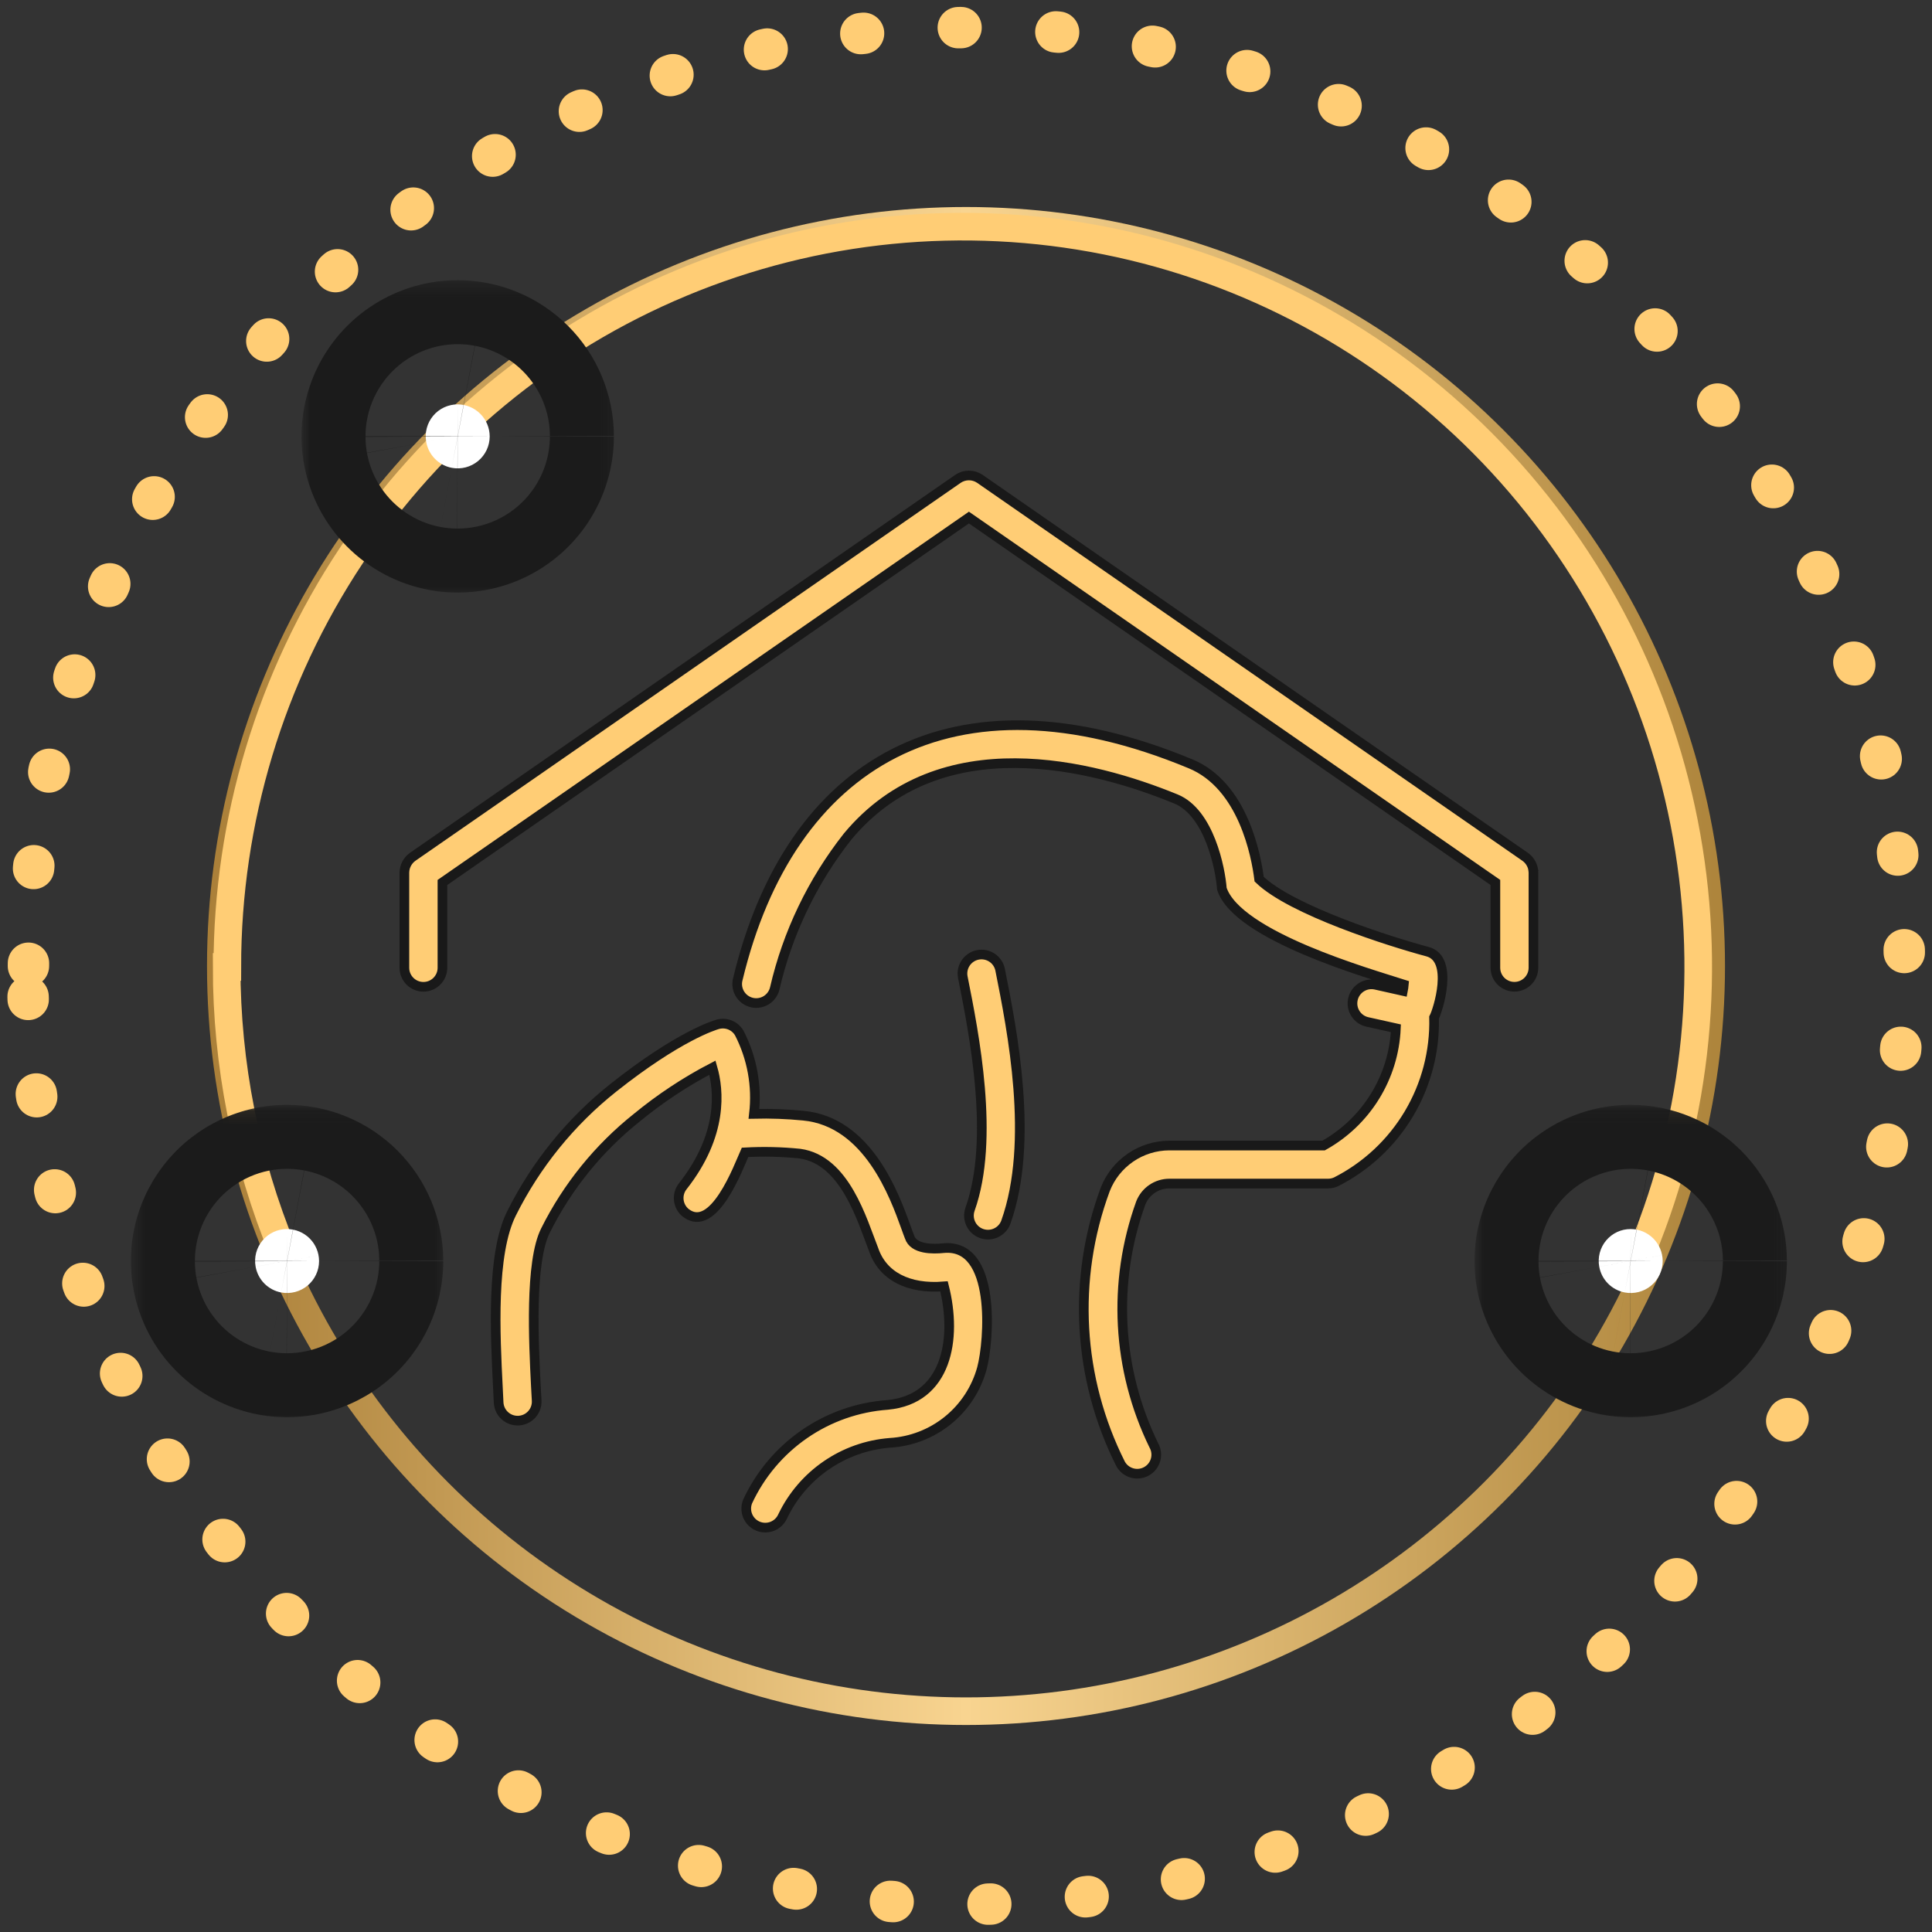
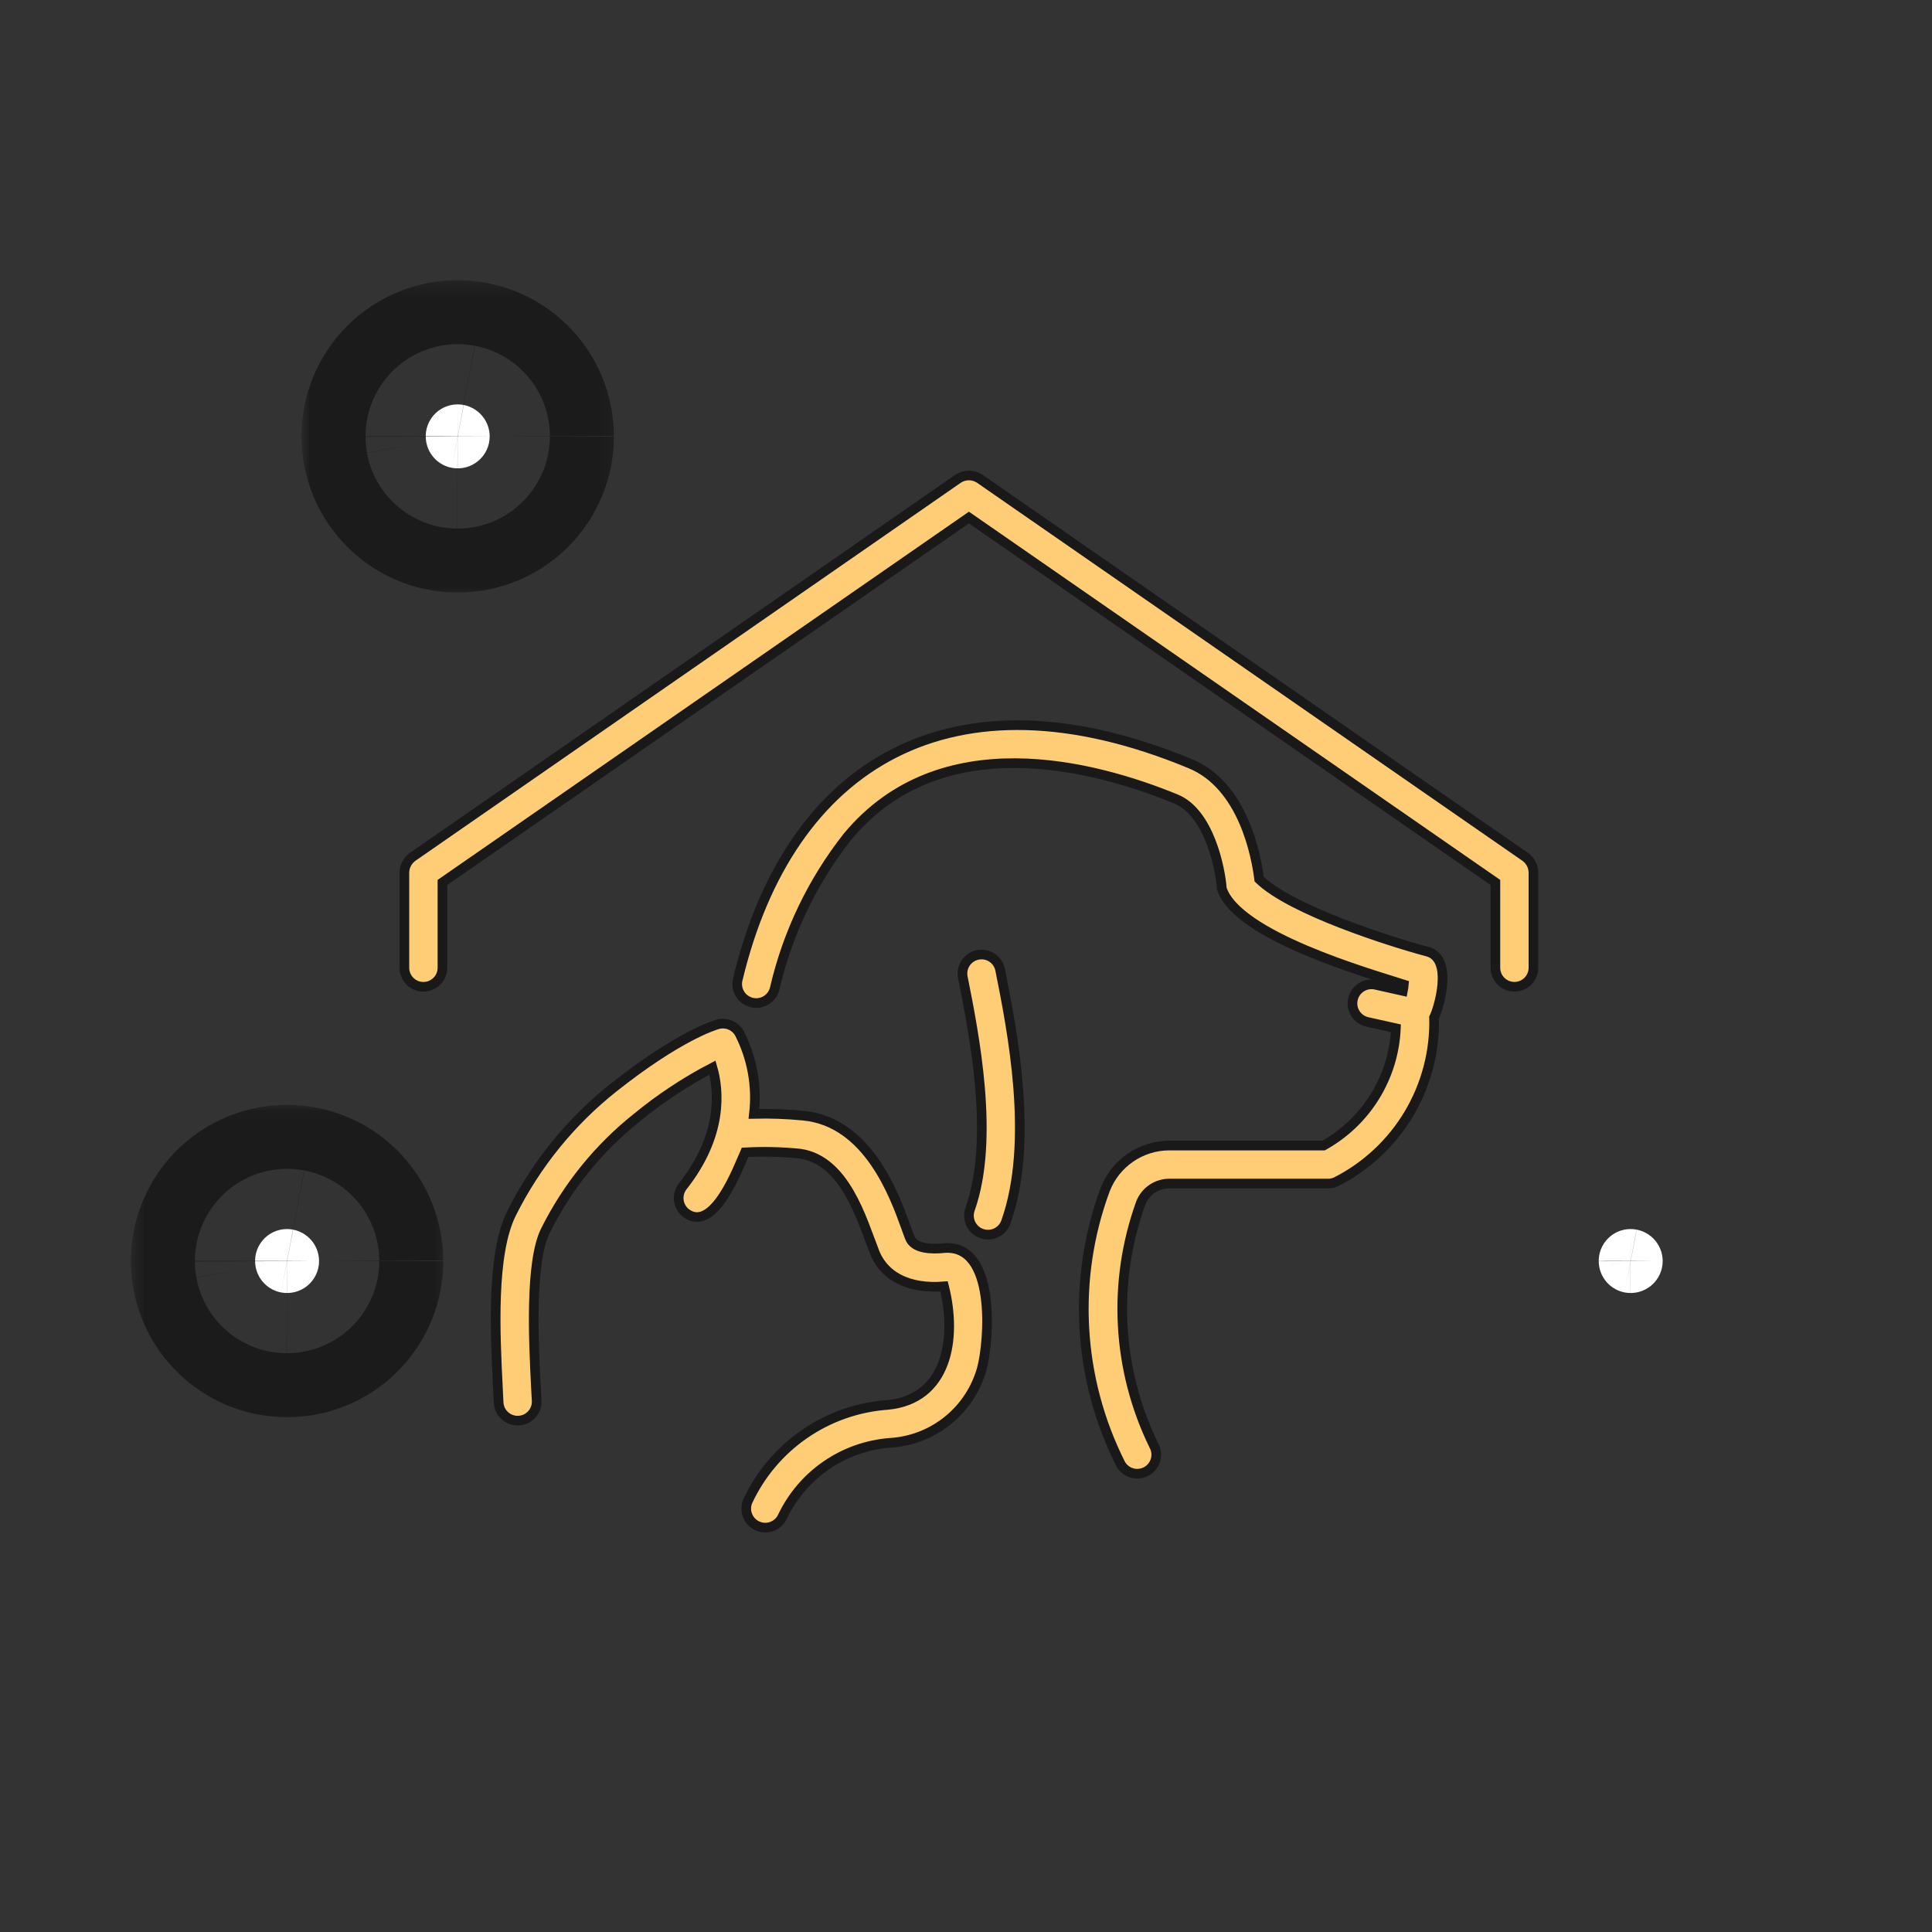
<svg xmlns="http://www.w3.org/2000/svg" width="140" height="140" viewBox="0 0 140 140" fill="none">
  <rect x="0" y="0" width="140" height="140" fill="#333333" stroke="none" />
  <g clip-path="url(#clip0_96_1576)">
-     <circle cx="70" cy="70" r="54" stroke="url(#paint0_linear_96_1576)" stroke-width="2" />
-     <path d="M2.061 70C2.061 56.551 6.048 43.404 13.517 32.221C20.985 21.039 31.6 12.323 44.02 7.176C56.44 2.029 70.106 0.683 83.291 3.307C96.476 5.93 108.587 12.407 118.092 21.917C127.598 31.427 134.071 43.543 136.694 56.734C139.317 69.925 137.971 83.597 132.826 96.022C127.682 108.448 118.97 119.068 107.792 126.54C96.615 134.012 83.474 138 70.031 138C61.099 138.01 52.253 136.259 43.999 132.846C35.744 129.433 28.243 124.425 21.925 118.11C15.606 111.794 10.595 104.294 7.176 96.039C3.757 87.784 1.998 78.936 2 70H2.061Z" stroke="#FFCD75" stroke-width="3" stroke-linecap="round" stroke-linejoin="round" stroke-dasharray="0.2 6.88 0.2 6.88 0.2 6.88" />
-     <path d="M119.004 90.593C123.038 80.791 124.093 70.006 122.037 59.601C119.98 49.195 114.904 39.637 107.451 32.136C99.998 24.634 90.502 19.525 80.164 17.455C69.826 15.385 59.11 16.448 49.372 20.508C39.634 24.567 31.31 31.443 25.454 40.264C19.598 49.085 16.473 59.456 16.473 70.066H16.424C16.423 77.114 17.802 84.094 20.483 90.606" stroke="#FFCD75" stroke-width="2" stroke-linecap="round" />
    <path d="M23.121 91.38C23.121 91.721 23.046 92.057 22.9 92.365C22.755 92.673 22.544 92.946 22.282 93.163C22.019 93.381 21.712 93.538 21.382 93.623C21.052 93.708 20.707 93.72 20.373 93.657C19.912 93.569 19.488 93.344 19.158 93.011C18.828 92.678 18.607 92.253 18.523 91.791C18.462 91.458 18.474 91.114 18.56 90.786C18.646 90.458 18.804 90.152 19.021 89.891C19.238 89.631 19.511 89.421 19.819 89.277C20.126 89.134 20.462 89.06 20.801 89.061C21.416 89.063 22.005 89.308 22.439 89.742C22.874 90.177 23.119 90.765 23.121 91.38Z" fill="white" />
    <mask id="mask0_96_1576" style="mask-type:luminance" maskUnits="userSpaceOnUse" x="9" y="80" width="24" height="24">
      <path d="M32.485 80.061H9.485V103.061H32.485V80.061Z" fill="white" />
-       <path d="M23.121 91.38C23.121 91.721 23.046 92.057 22.9 92.365C22.755 92.674 22.544 92.946 22.282 93.163C22.019 93.381 21.712 93.538 21.382 93.623C21.052 93.708 20.707 93.72 20.373 93.657C19.912 93.569 19.488 93.344 19.158 93.011C18.828 92.678 18.607 92.253 18.523 91.792C18.462 91.458 18.474 91.115 18.56 90.786C18.646 90.458 18.804 90.152 19.021 89.892C19.238 89.631 19.511 89.421 19.819 89.278C20.126 89.134 20.462 89.06 20.801 89.061C21.416 89.063 22.005 89.308 22.439 89.742C22.874 90.177 23.119 90.765 23.121 91.38Z" fill="#1B1B1B" />
+       <path d="M23.121 91.38C23.121 91.721 23.046 92.057 22.9 92.365C22.755 92.674 22.544 92.946 22.282 93.163C22.019 93.381 21.712 93.538 21.382 93.623C19.912 93.569 19.488 93.344 19.158 93.011C18.828 92.678 18.607 92.253 18.523 91.792C18.462 91.458 18.474 91.115 18.56 90.786C18.646 90.458 18.804 90.152 19.021 89.892C19.238 89.631 19.511 89.421 19.819 89.278C20.126 89.134 20.462 89.06 20.801 89.061C21.416 89.063 22.005 89.308 22.439 89.742C22.874 90.177 23.119 90.765 23.121 91.38Z" fill="#1B1B1B" />
    </mask>
    <g mask="url(#mask0_96_1576)">
      <path d="M20.373 93.657L18.691 102.498L18.7 102.5L18.71 102.502L20.373 93.657ZM18.523 91.792L27.38 90.189L27.376 90.172L27.373 90.155L18.523 91.792ZM20.801 89.061L20.834 80.061H20.82L20.801 89.061ZM14.121 91.372C14.122 90.39 14.339 89.421 14.758 88.532L31.043 96.198C31.752 94.693 32.12 93.051 32.121 91.388L14.121 91.372ZM14.758 88.532C15.176 87.644 15.784 86.859 16.54 86.233L28.023 100.094C29.304 99.033 30.335 97.703 31.043 96.198L14.758 88.532ZM16.54 86.233C17.296 85.607 18.18 85.155 19.129 84.91L23.635 102.336C25.245 101.92 26.743 101.155 28.023 100.094L16.54 86.233ZM19.129 84.91C20.079 84.664 21.071 84.631 22.035 84.812L18.71 102.502C20.344 102.809 22.026 102.753 23.635 102.336L19.129 84.91ZM22.054 84.816C23.38 85.068 24.599 85.716 25.55 86.675L12.767 99.347C14.378 100.972 16.443 102.071 18.691 102.498L22.054 84.816ZM25.55 86.675C26.501 87.635 27.139 88.86 27.38 90.189L9.667 93.394C10.075 95.646 11.155 97.722 12.767 99.347L25.55 86.675ZM27.373 90.155C27.552 91.121 27.516 92.116 27.267 93.067L9.854 88.506C9.433 90.113 9.371 91.794 9.674 93.428L27.373 90.155ZM27.267 93.067C27.017 94.017 26.562 94.902 25.932 95.656L12.11 84.127C11.045 85.403 10.275 86.898 9.854 88.506L27.267 93.067ZM25.932 95.656C25.303 96.411 24.515 97.018 23.625 97.433L16.012 81.122C14.507 81.825 13.174 82.85 12.11 84.127L25.932 95.656ZM23.625 97.433C22.735 97.849 21.764 98.063 20.782 98.061L20.82 80.061C19.159 80.057 17.517 80.419 16.012 81.122L23.625 97.433ZM20.769 98.061C19.009 98.054 17.322 97.353 16.076 96.107L28.802 83.377C26.688 81.263 23.823 80.072 20.834 80.061L20.769 98.061ZM16.076 96.107C14.831 94.862 14.128 93.174 14.121 91.412L32.121 91.347C32.11 88.356 30.917 85.492 28.802 83.377L16.076 96.107Z" fill="#1B1B1B" />
    </g>
    <path d="M35.485 31.622C35.485 31.963 35.409 32.3 35.264 32.608C35.119 32.916 34.908 33.188 34.645 33.406C34.383 33.623 34.076 33.78 33.746 33.866C33.416 33.951 33.071 33.962 32.736 33.9C32.276 33.812 31.852 33.587 31.522 33.254C31.192 32.921 30.971 32.495 30.887 32.034C30.825 31.7 30.838 31.357 30.924 31.029C31.01 30.7 31.167 30.395 31.385 30.134C31.602 29.873 31.875 29.664 32.182 29.52C32.49 29.377 32.825 29.302 33.165 29.303C33.78 29.305 34.368 29.55 34.803 29.985C35.238 30.419 35.483 31.008 35.485 31.622Z" fill="white" />
    <mask id="mask1_96_1576" style="mask-type:luminance" maskUnits="userSpaceOnUse" x="21" y="20" width="24" height="24">
      <path d="M44.849 20.303H21.849V43.303H44.849V20.303Z" fill="white" />
      <path d="M35.485 31.622C35.485 31.963 35.409 32.3 35.264 32.608C35.119 32.916 34.908 33.188 34.645 33.406C34.383 33.623 34.076 33.78 33.746 33.866C33.416 33.951 33.071 33.962 32.736 33.9C32.276 33.812 31.852 33.587 31.522 33.254C31.192 32.921 30.971 32.495 30.887 32.034C30.825 31.7 30.838 31.357 30.924 31.029C31.01 30.7 31.167 30.395 31.385 30.134C31.602 29.873 31.875 29.664 32.182 29.52C32.49 29.377 32.825 29.302 33.165 29.303C33.78 29.305 34.368 29.55 34.803 29.985C35.238 30.419 35.483 31.008 35.485 31.622Z" fill="#1B1B1B" />
    </mask>
    <g mask="url(#mask1_96_1576)">
      <path d="M32.736 33.9L31.055 42.741L31.064 42.743L31.074 42.745L32.736 33.9ZM30.887 32.034L39.743 30.431L39.74 30.414L39.737 30.397L30.887 32.034ZM33.165 29.303L33.197 20.303L33.184 20.303L33.165 29.303ZM26.485 31.614C26.486 30.633 26.703 29.663 27.121 28.775L43.407 36.441C44.116 34.936 44.483 33.293 44.485 31.63L26.485 31.614ZM27.121 28.775C27.54 27.886 28.148 27.101 28.904 26.476L40.387 40.336C41.667 39.276 42.699 37.946 43.407 36.441L27.121 28.775ZM28.904 26.476C29.659 25.849 30.543 25.398 31.493 25.152L35.999 42.579C37.608 42.163 39.107 41.397 40.387 40.336L28.904 26.476ZM31.493 25.152C32.443 24.907 33.435 24.873 34.399 25.054L31.074 42.745C32.708 43.052 34.389 42.995 35.999 42.579L31.493 25.152ZM34.418 25.058C35.744 25.31 36.963 25.958 37.914 26.918L25.131 39.59C26.741 41.215 28.807 42.313 31.055 42.741L34.418 25.058ZM37.914 26.918C38.865 27.877 39.503 29.102 39.743 30.431L22.031 33.637C22.439 35.889 23.519 37.964 25.131 39.59L37.914 26.918ZM39.737 30.397C39.916 31.364 39.879 32.358 39.63 33.309L22.218 28.748C21.797 30.356 21.735 32.037 22.037 33.671L39.737 30.397ZM39.63 33.309C39.381 34.26 38.926 35.144 38.296 35.899L24.474 24.369C23.409 25.645 22.639 27.141 22.218 28.748L39.63 33.309ZM38.296 35.899C37.667 36.654 36.879 37.26 35.989 37.675L28.376 21.365C26.87 22.067 25.538 23.093 24.474 24.369L38.296 35.899ZM35.989 37.675C35.099 38.091 34.128 38.305 33.146 38.303L33.184 20.303C31.523 20.3 29.881 20.662 28.376 21.365L35.989 37.675ZM33.133 38.303C31.373 38.297 29.686 37.595 28.44 36.35L41.166 23.62C39.051 21.506 36.187 20.314 33.197 20.303L33.133 38.303ZM28.44 36.35C27.194 35.105 26.491 33.417 26.485 31.655L44.485 31.59C44.474 28.599 43.281 25.734 41.166 23.62L28.44 36.35Z" fill="#1B1B1B" />
    </g>
    <path d="M120.485 91.38C120.485 91.721 120.409 92.057 120.264 92.365C120.119 92.673 119.908 92.946 119.645 93.163C119.383 93.381 119.076 93.538 118.746 93.623C118.416 93.708 118.071 93.72 117.736 93.657C117.276 93.569 116.852 93.344 116.522 93.011C116.192 92.678 115.971 92.253 115.887 91.791C115.825 91.458 115.838 91.114 115.924 90.786C116.01 90.458 116.167 90.152 116.385 89.891C116.602 89.631 116.875 89.421 117.182 89.277C117.49 89.134 117.825 89.06 118.165 89.061C118.78 89.063 119.368 89.308 119.803 89.742C120.238 90.177 120.483 90.765 120.485 91.38Z" fill="white" />
    <mask id="mask2_96_1576" style="mask-type:luminance" maskUnits="userSpaceOnUse" x="106" y="80" width="24" height="24">
-       <path d="M129.849 80.061H106.849V103.061H129.849V80.061Z" fill="white" />
      <path d="M120.485 91.38C120.485 91.721 120.409 92.057 120.264 92.365C120.119 92.674 119.908 92.946 119.645 93.163C119.383 93.381 119.076 93.538 118.746 93.623C118.416 93.708 118.071 93.72 117.736 93.657C117.276 93.569 116.852 93.344 116.522 93.011C116.192 92.678 115.971 92.253 115.887 91.792C115.825 91.458 115.838 91.115 115.924 90.786C116.01 90.458 116.167 90.152 116.385 89.892C116.602 89.631 116.875 89.421 117.182 89.278C117.49 89.134 117.825 89.06 118.165 89.061C118.78 89.063 119.368 89.308 119.803 89.742C120.238 90.177 120.483 90.765 120.485 91.38Z" fill="#1B1B1B" />
    </mask>
    <g mask="url(#mask2_96_1576)">
      <path d="M117.736 93.657L116.055 102.498L116.064 102.5L116.074 102.502L117.736 93.657ZM115.887 91.792L124.743 90.189L124.74 90.172L124.737 90.155L115.887 91.792ZM118.165 89.061L118.197 80.061H118.184L118.165 89.061ZM111.485 91.372C111.486 90.39 111.703 89.421 112.121 88.532L128.407 96.198C129.116 94.693 129.484 93.051 129.485 91.388L111.485 91.372ZM112.121 88.532C112.539 87.644 113.148 86.859 113.904 86.233L125.387 100.094C126.667 99.033 127.699 97.703 128.407 96.198L112.121 88.532ZM113.904 86.233C114.659 85.607 115.543 85.155 116.493 84.91L120.999 102.336C122.608 101.92 124.107 101.155 125.387 100.094L113.904 86.233ZM116.493 84.91C117.443 84.664 118.435 84.631 119.399 84.812L116.074 102.502C117.708 102.809 119.389 102.753 120.999 102.336L116.493 84.91ZM119.418 84.816C120.744 85.068 121.963 85.716 122.914 86.675L110.13 99.347C111.742 100.972 113.807 102.071 116.055 102.498L119.418 84.816ZM122.914 86.675C123.865 87.635 124.503 88.86 124.743 90.189L107.031 93.394C107.439 95.646 108.519 97.722 110.13 99.347L122.914 86.675ZM124.737 90.155C124.916 91.121 124.879 92.116 124.63 93.067L107.218 88.506C106.797 90.113 106.735 91.794 107.037 93.428L124.737 90.155ZM124.63 93.067C124.381 94.017 123.926 94.902 123.296 95.656L109.473 84.127C108.409 85.403 107.639 86.898 107.218 88.506L124.63 93.067ZM123.296 95.656C122.667 96.411 121.879 97.018 120.989 97.433L113.376 81.122C111.87 81.825 110.538 82.85 109.473 84.127L123.296 95.656ZM120.989 97.433C120.099 97.849 119.128 98.063 118.146 98.061L118.184 80.061C116.523 80.057 114.881 80.419 113.376 81.122L120.989 97.433ZM118.133 98.061C116.373 98.054 114.686 97.353 113.44 96.107L126.166 83.377C124.051 81.263 121.187 80.072 118.197 80.061L118.133 98.061ZM113.44 96.107C112.194 94.862 111.491 93.174 111.485 91.412L129.485 91.347C129.474 88.356 128.281 85.492 126.166 83.377L113.44 96.107Z" fill="#1B1B1B" />
    </g>
    <path d="M68.377 90.445C67.584 90.528 66.204 90.537 65.91 89.639C65.827 89.418 65.754 89.237 65.645 88.923C64.823 86.642 62.899 81.293 58.22 80.846C57.028 80.729 55.831 80.685 54.635 80.714C54.87 78.699 54.499 76.659 53.57 74.856C53.253 74.317 52.615 74.059 52.013 74.226C51.737 74.304 49.15 75.094 44.447 78.822C41.354 81.279 38.837 84.384 37.072 87.918C35.59 90.855 35.885 96.704 36.081 100.575L36.132 101.627C36.166 102.389 36.811 102.978 37.572 102.944C38.334 102.91 38.924 102.265 38.889 101.503L38.831 100.44C38.672 97.297 38.378 91.449 39.531 89.163C41.116 85.985 43.378 83.192 46.157 80.981C47.85 79.59 49.683 78.378 51.628 77.366C52.099 78.995 52.417 82.225 49.475 85.963C49.004 86.561 49.107 87.428 49.705 87.899C51.728 89.429 53.515 84.56 53.987 83.504C55.31 83.431 56.637 83.461 57.956 83.595C61.247 84.049 62.476 88.446 63.307 90.551C63.958 92.458 65.808 93.429 68.408 93.216C69.379 97.037 68.614 101.398 64.319 101.804C62.157 101.959 60.076 102.689 58.292 103.921C56.508 105.152 55.087 106.839 54.175 108.805C53.896 109.502 54.225 110.293 54.915 110.587C55.605 110.88 56.404 110.568 56.712 109.885C58.166 106.848 61.128 104.816 64.485 104.553C66.022 104.464 67.492 103.895 68.688 102.927C69.885 101.958 70.747 100.638 71.154 99.153C71.68 97.187 72.231 90.087 68.377 90.445Z" fill="#FFCD75" stroke="#191919" stroke-width="0.7" />
    <path d="M70.853 69.195C70.107 69.344 69.622 70.07 69.77 70.817C70.587 74.91 72.106 82.528 70.293 87.624C70.038 88.342 70.413 89.131 71.13 89.386C71.848 89.641 72.637 89.266 72.892 88.549C74.959 82.734 73.343 74.631 72.474 70.278C72.404 69.919 72.193 69.603 71.889 69.4C71.584 69.197 71.212 69.123 70.853 69.195Z" fill="#FFCD75" stroke="#191919" stroke-width="0.7" />
    <path d="M103.455 68.964C100.768 68.248 93.571 65.967 91.243 63.708C91.037 62.054 90.096 56.913 86.255 55.343C69.002 48.185 57.232 55.272 53.466 70.95C53.37 71.307 53.423 71.686 53.61 72.005C53.798 72.323 54.104 72.553 54.463 72.643C54.82 72.733 55.199 72.676 55.515 72.484C55.83 72.292 56.056 71.982 56.141 71.623C57.069 67.613 58.871 63.857 61.418 60.623C68.147 52.525 79.213 55.438 85.209 57.895C87.626 58.885 88.435 62.934 88.542 64.408C89.671 67.828 99.238 70.546 101.726 71.345C101.712 71.5 101.69 71.653 101.66 71.805L99.686 71.362C98.943 71.195 98.205 71.663 98.039 72.406C97.872 73.149 98.339 73.887 99.082 74.053L101.151 74.513C100.999 78.064 99.015 81.281 95.911 83.01H84.734C83.728 83.012 82.746 83.318 81.917 83.887C81.088 84.456 80.45 85.262 80.086 86.2C77.683 92.695 78.089 99.897 81.204 106.083C81.575 106.748 82.415 106.986 83.08 106.615C83.745 106.244 83.984 105.404 83.612 104.739C80.933 99.256 80.591 92.921 82.662 87.181C82.995 86.327 83.817 85.765 84.734 85.765H96.242C96.443 85.765 96.641 85.721 96.823 85.636C99.009 84.525 100.836 82.818 102.092 80.712C103.347 78.606 103.981 76.187 103.918 73.735C104.187 73.241 105.39 69.495 103.455 68.964Z" fill="#FFCD75" stroke="#191919" stroke-width="0.7" />
    <path d="M110.513 62.084L70.996 34.693C70.521 34.375 69.901 34.375 69.426 34.693L29.914 62.081C29.539 62.343 29.312 62.768 29.303 63.226V70.127C29.303 70.889 29.921 71.507 30.682 71.507C31.444 71.507 32.061 70.889 32.061 70.127V63.945L70.211 37.504L108.361 63.945V70.125C108.361 70.887 108.978 71.504 109.74 71.504C110.501 71.504 111.119 70.887 111.119 70.125V63.226C111.11 63.139 111.107 63.052 111.092 62.967L111.093 62.966C111.019 62.609 110.812 62.294 110.514 62.085L110.513 62.084Z" fill="#FFCD75" stroke="#191919" stroke-width="0.7" />
  </g>
  <defs>
    <linearGradient id="paint0_linear_96_1576" x1="15" y1="70" x2="125" y2="70" gradientUnits="userSpaceOnUse">
      <stop stop-color="#AA7F38" />
      <stop offset="0.5" stop-color="#F8D490" />
      <stop offset="1" stop-color="#AD843B" />
    </linearGradient>
    <clipPath id="clip0_96_1576">
      <rect width="140" height="140" fill="white" />
    </clipPath>
  </defs>
</svg>